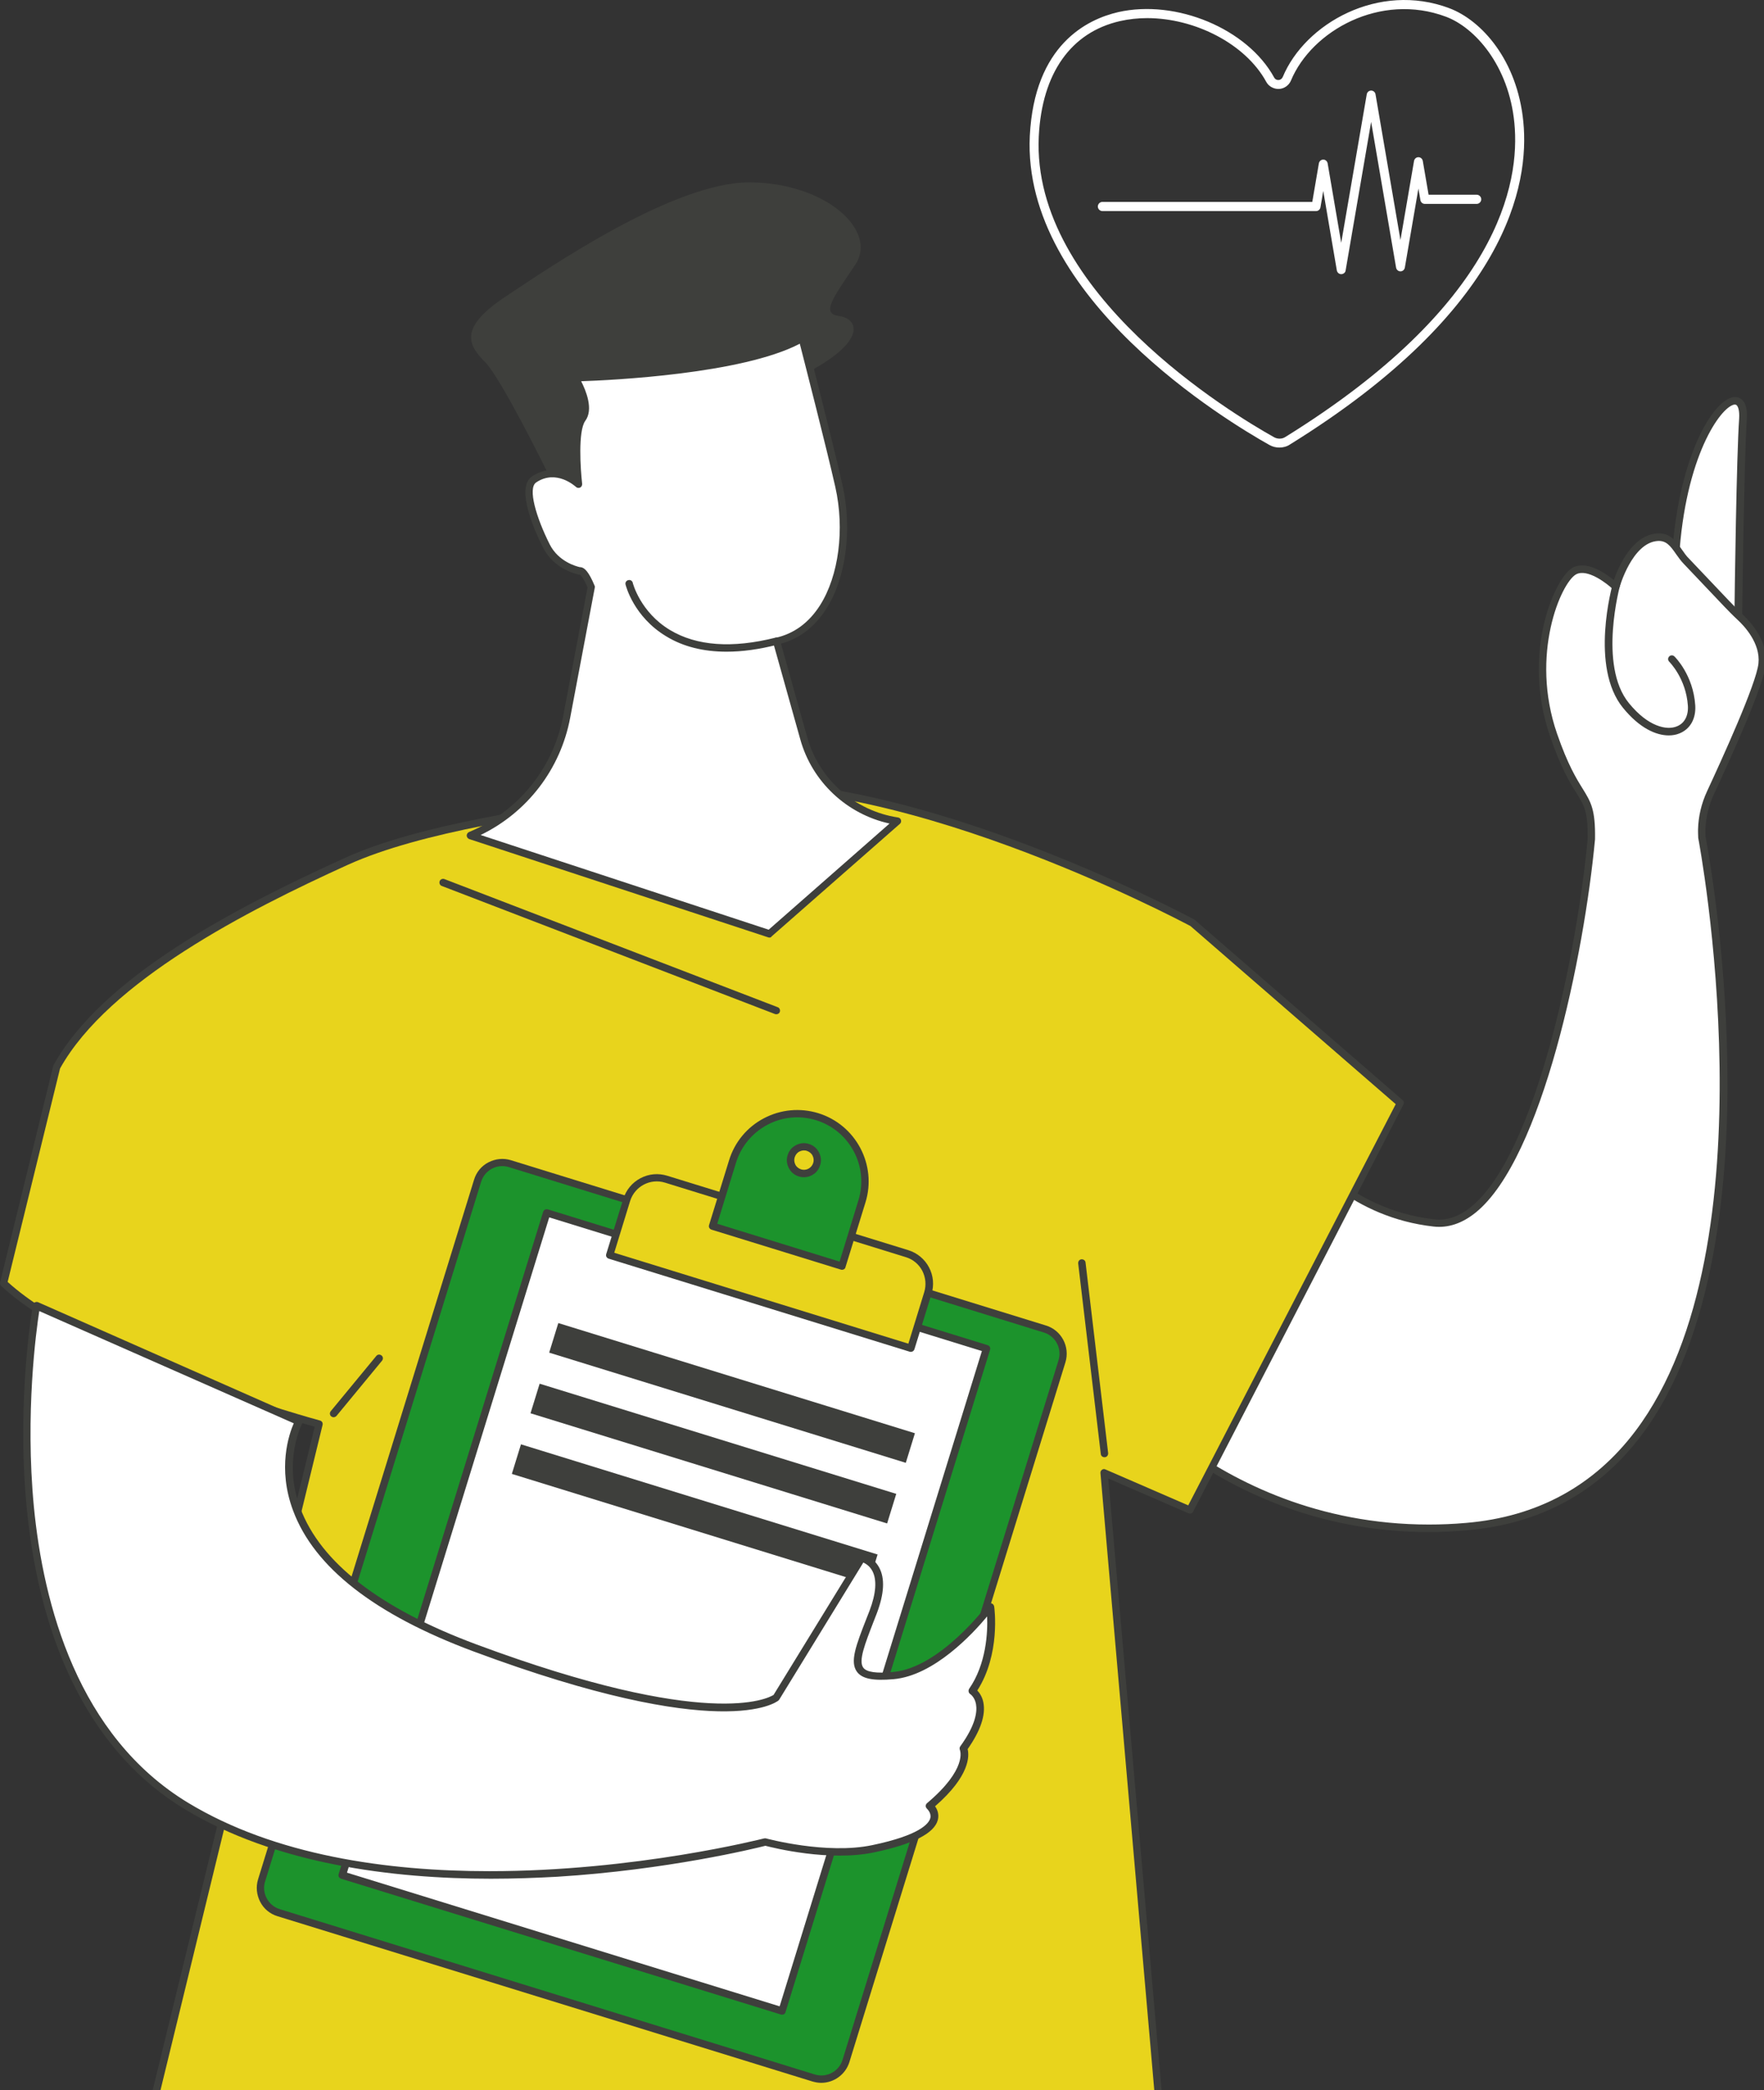
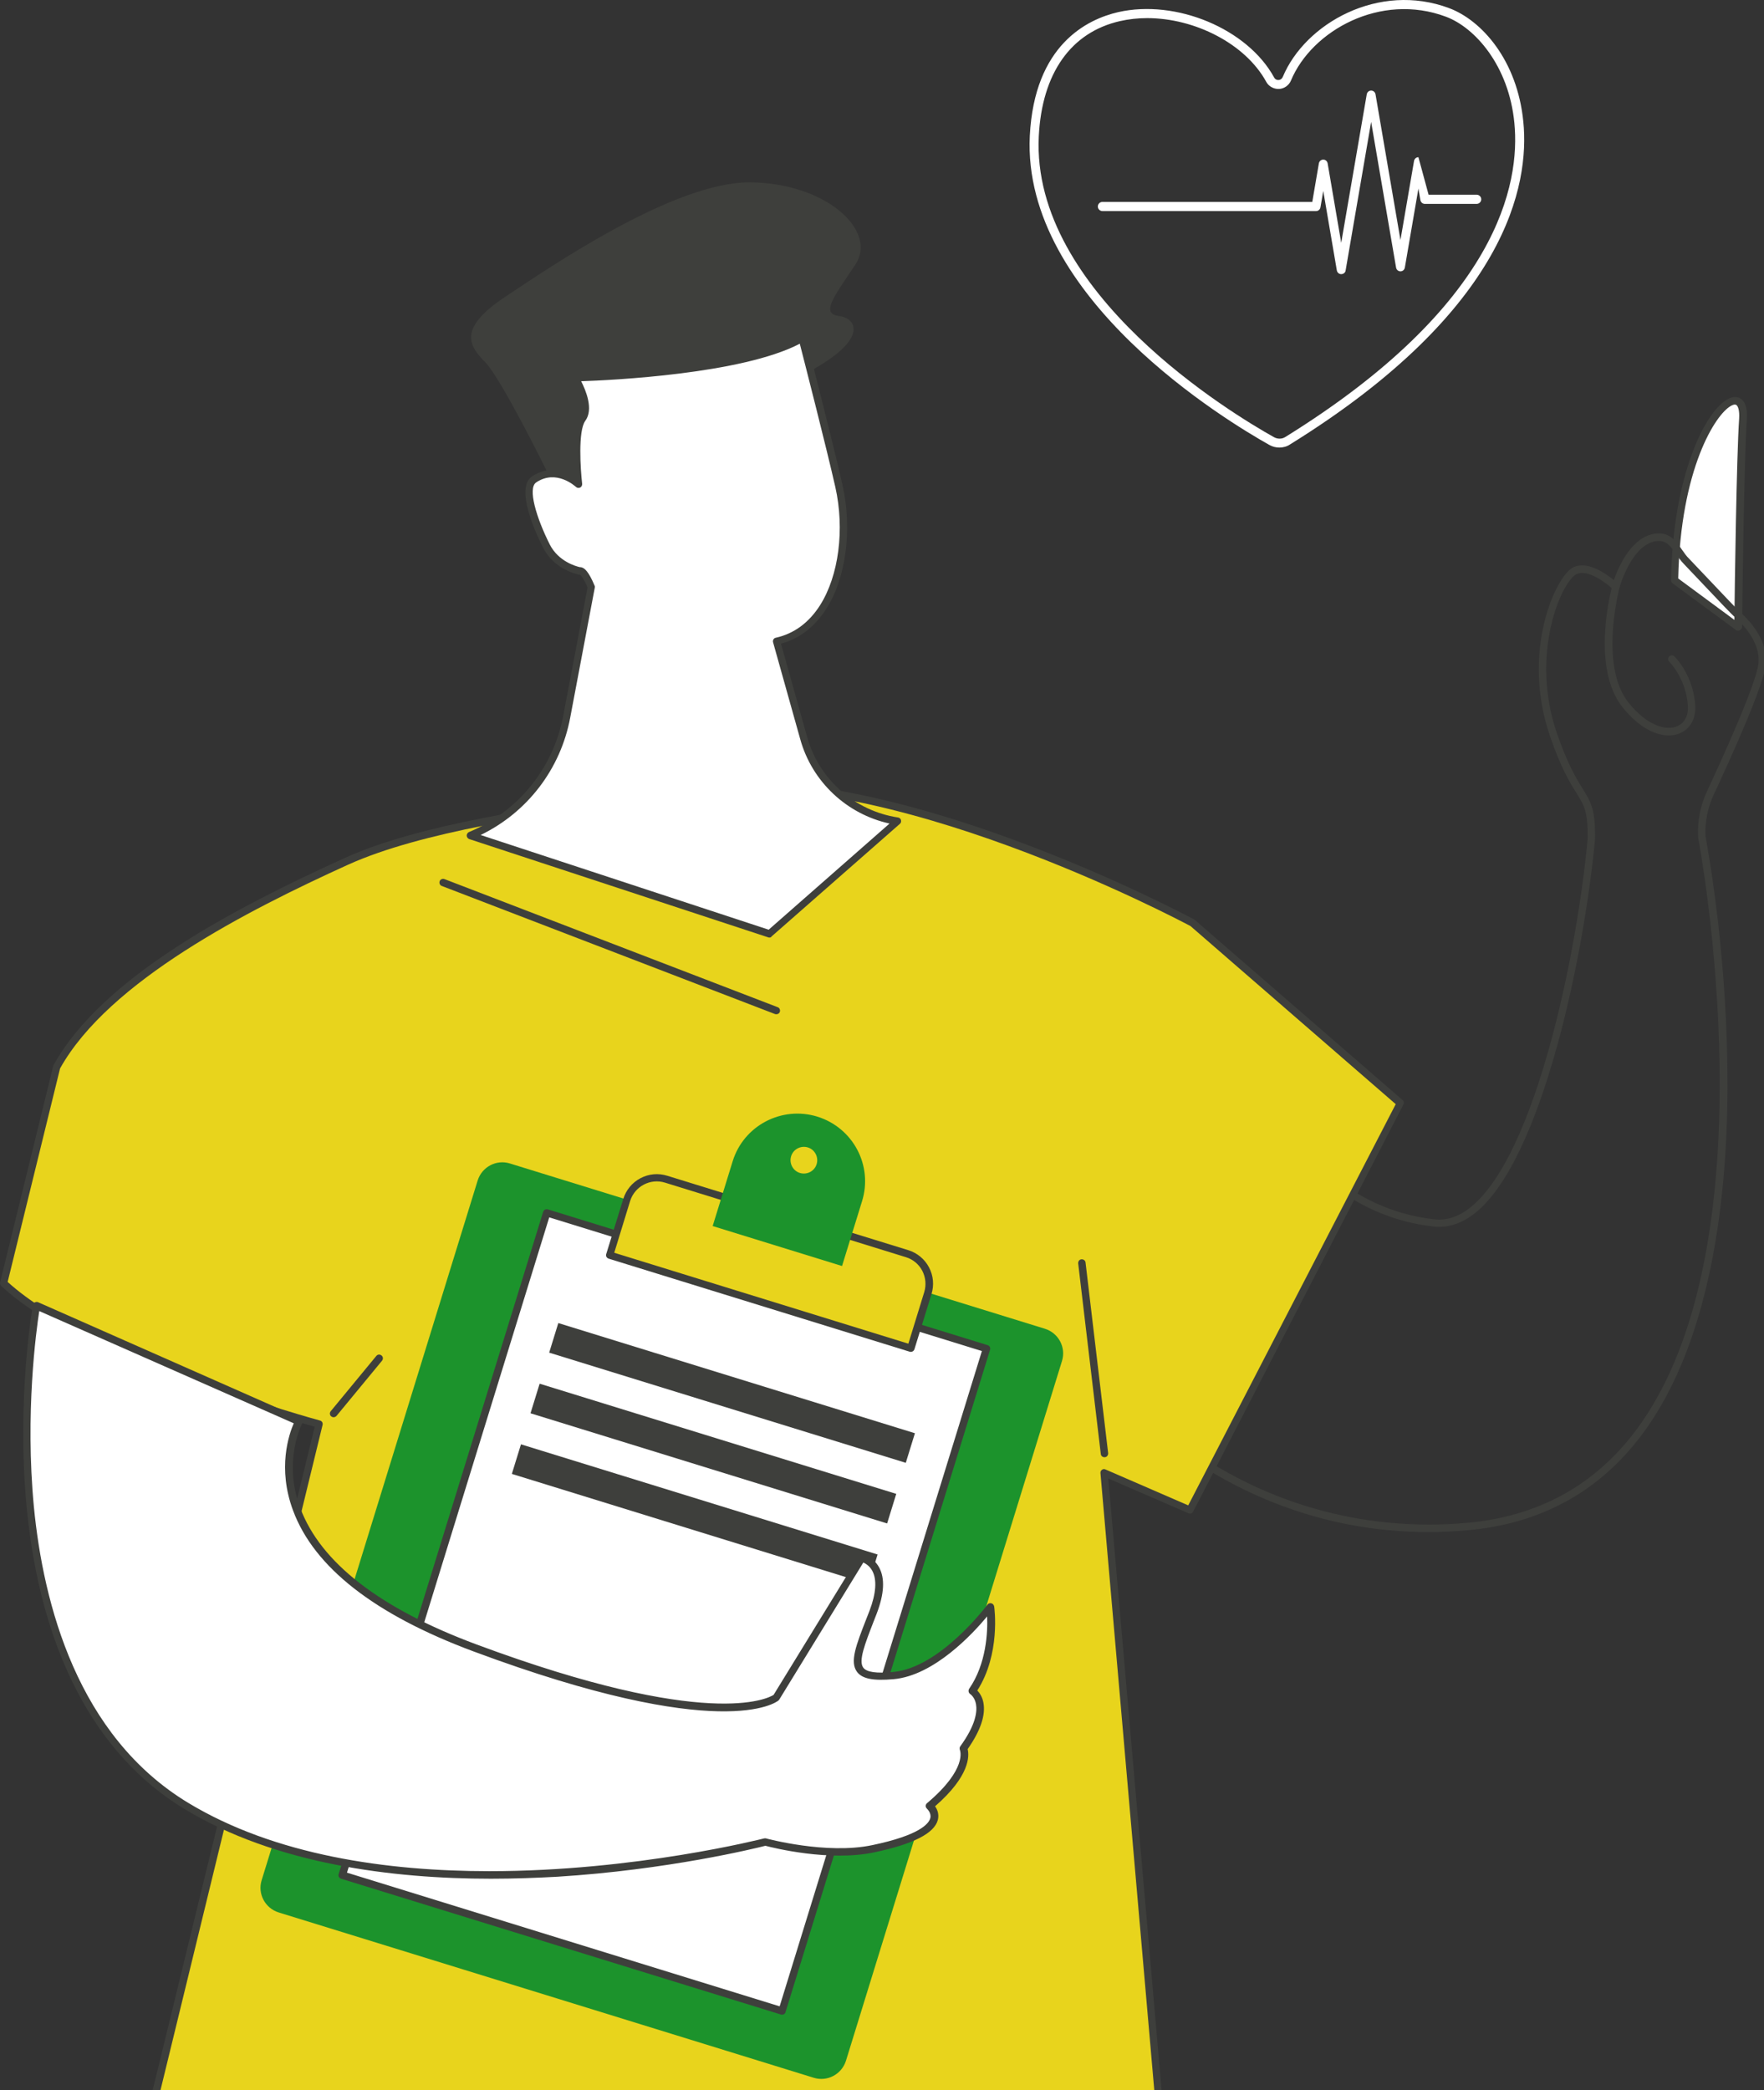
<svg xmlns="http://www.w3.org/2000/svg" width="385" height="456" viewBox="0 0 385 456" fill="none">
  <rect x="0" y="0" width="385" height="456" fill="#333333" stroke="none" />
  <g clip-path="url(#clip0_7769_14304)">
    <path d="M153.861 633.321L155.72 546.646C155.72 546.646 168.873 577.563 177.522 633.321H275.814C267.128 552.972 238.963 480.058 230.921 460.471C229.527 457.111 226.775 454.538 223.308 453.466C204.115 447.425 137.169 431.556 68.258 475.769C65.006 477.842 62.933 481.345 62.647 485.205C61.396 502.611 58.501 556.689 63.004 633.321H153.861Z" fill="#3E3F3C" />
    <path d="M379.36 136.79C379.36 136.79 379.753 101.012 380.397 91.361C381.112 80.353 366.064 92.862 365.492 126.603L379.36 136.79Z" fill="white" />
    <path d="M379.359 137.612C379.181 137.612 379.038 137.576 378.895 137.469L365.027 127.246C364.812 127.103 364.705 126.853 364.705 126.567C365.098 103.692 372.175 89.717 377.108 87.072C378.43 86.357 379.359 86.643 379.896 86.965C380.932 87.644 381.397 89.109 381.254 91.361C380.61 100.904 380.217 136.396 380.217 136.754C380.217 137.04 380.039 137.326 379.788 137.469C379.61 137.576 379.467 137.612 379.359 137.612ZM366.278 126.21L378.537 135.253C378.609 128.247 379.002 99.761 379.574 91.325C379.681 89.503 379.324 88.609 378.966 88.359C378.645 88.144 378.108 88.359 377.822 88.537C374.391 90.36 366.778 102.37 366.278 126.21Z" fill="#3E3F3C" />
-     <path d="M373.354 172.961C376.857 165.49 384.112 149.514 384.613 144.903C385.149 140.185 381.396 136.146 379.716 134.573C378.715 133.644 377.786 132.679 376.857 131.714L368.171 122.564C365.991 120.384 365.169 117.06 361.845 117.238C355.554 117.56 352.659 128.033 352.659 128.033C352.659 128.033 347.119 122.707 343.616 124.637C340.114 126.567 332.965 142.58 339.077 160.379C344.51 176.142 347.512 171.996 347.334 183.147C344.832 209.954 333.144 269.143 312.985 266.856C292.827 264.604 282.998 249.521 282.998 249.521L236.568 294.699C236.568 294.699 264.805 337.768 320.098 333.086C399.374 326.366 371.424 182.718 371.424 182.682C371.388 182.003 371.388 181.467 371.388 181.11C371.495 178.286 372.139 175.534 373.354 172.961Z" fill="white" />
    <path d="M311.878 334.266C287.216 334.266 268.701 324.758 257.121 316.323C243.181 306.172 235.961 295.271 235.89 295.164C235.675 294.842 235.711 294.413 235.997 294.127L282.426 248.913C282.605 248.734 282.819 248.663 283.07 248.699C283.32 248.734 283.534 248.842 283.641 249.056C283.749 249.199 293.506 263.853 313.057 266.034C315.774 266.355 318.454 265.426 321.064 263.317C335.218 251.808 344.189 207.988 346.512 183.04C346.584 177.071 345.797 175.784 344.046 172.997C342.616 170.709 340.686 167.599 338.291 160.594C331.965 142.187 339.507 125.924 343.188 123.887C346.262 122.171 350.372 125.066 352.231 126.567C353.232 123.672 356.234 116.667 361.774 116.381C364.526 116.238 365.813 118.096 367.064 119.884C367.564 120.598 368.065 121.349 368.708 121.957L377.429 131.142C378.323 132.072 379.252 133.037 380.253 133.966C381.968 135.574 385.936 139.828 385.4 144.975C384.899 149.585 378.073 164.704 374.069 173.283C372.926 175.749 372.282 178.394 372.211 181.074C372.211 181.432 372.211 181.932 372.247 182.54C372.533 184.112 376.607 205.629 377 232.293C377.393 257.348 374.427 291.732 358.2 313.214C348.871 325.58 336.075 332.514 320.17 333.873C317.346 334.123 314.559 334.266 311.878 334.266ZM237.605 294.806C239.25 297.13 246.184 306.351 258.121 315.036C269.523 323.329 287.68 332.622 311.878 332.622C314.523 332.622 317.239 332.514 320.027 332.264C335.468 330.942 347.87 324.222 356.913 312.248C387.473 271.824 370.817 183.684 370.638 182.79C370.638 182.754 370.638 182.718 370.638 182.647C370.602 181.932 370.602 181.396 370.602 181.003C370.674 178.072 371.353 175.248 372.604 172.568C375.785 165.705 383.291 149.299 383.791 144.76C384.256 140.364 380.717 136.575 379.145 135.145C378.108 134.18 377.143 133.18 376.25 132.25L367.564 123.1C366.885 122.421 366.313 121.599 365.777 120.849C364.526 119.026 363.633 117.953 361.881 118.025C356.234 118.311 353.482 128.104 353.446 128.211C353.375 128.497 353.16 128.712 352.874 128.783C352.588 128.855 352.302 128.783 352.088 128.605C350.658 127.246 346.441 123.994 343.974 125.316C340.722 127.139 333.859 142.794 339.828 160.058C342.187 166.885 344.082 169.923 345.44 172.103C347.227 174.998 348.228 176.607 348.121 183.112C345.762 208.346 336.612 252.738 322.1 264.533C319.134 266.927 316.06 267.964 312.879 267.606C295.258 265.641 285.286 253.881 282.891 250.7L237.605 294.806Z" fill="#3E3F3C" />
    <path d="M364.205 160.451C361.453 160.451 357.843 158.878 354.233 154.446C346.942 145.511 351.839 127.854 352.053 127.103C352.16 126.675 352.625 126.424 353.054 126.532C353.483 126.639 353.733 127.103 353.626 127.532C353.59 127.711 348.765 145.153 355.52 153.41C359.702 158.557 363.777 159.379 365.957 158.485C367.637 157.842 368.53 156.162 368.387 153.982C367.994 148.013 364.348 144.403 364.313 144.367C363.991 144.045 363.991 143.545 364.313 143.223C364.634 142.902 365.135 142.902 365.456 143.223C365.635 143.402 369.567 147.298 369.996 153.91C370.174 156.805 368.888 159.093 366.529 160.022C365.85 160.308 365.063 160.451 364.205 160.451Z" fill="#3E3F3C" />
    <path d="M259.693 329.404L305.658 240.656L260.301 201.376C260.301 201.376 194.178 165.598 151.609 172.174C130.127 175.498 95.136 179.108 75.621 187.972C54.926 197.373 23.437 212.92 12.392 232.829L0.848 279.973C18.969 296.951 69.687 310.711 69.687 310.711L32.98 461.008C72.833 501.325 212.835 482.453 254.511 476.52L240.964 321.291L259.693 329.404Z" fill="#E8D41C" />
    <path d="M138.028 486.921C84.915 486.921 49.029 478.414 32.374 461.544C32.159 461.329 32.088 461.043 32.159 460.793L68.688 311.283C62.075 309.424 17.326 296.521 0.241 280.545C0.027 280.33 -0.045 280.044 0.027 279.758L11.607 232.614C11.607 232.543 11.643 232.471 11.679 232.4C22.366 213.099 51.281 198.087 75.264 187.186C91.456 179.823 117.869 176.106 139.064 173.103C143.496 172.46 147.714 171.888 151.467 171.316C193.821 164.811 260.016 200.267 260.659 200.625C260.695 200.661 260.767 200.696 260.802 200.732L306.124 240.013C306.41 240.263 306.481 240.656 306.302 240.978L260.409 329.798C260.231 330.191 259.766 330.334 259.373 330.155L241.895 322.578L255.298 476.448C255.334 476.877 255.048 477.27 254.619 477.306C209.584 483.739 170.589 486.921 138.028 486.921ZM33.875 460.757C60.61 487.242 136.562 492.461 253.654 475.84L240.179 321.398C240.143 321.112 240.286 320.826 240.501 320.683C240.715 320.505 241.037 320.469 241.287 320.612L259.337 328.439L304.622 240.906L259.837 202.055C257.228 200.661 192.892 166.634 151.717 172.96C147.928 173.532 143.747 174.14 139.279 174.748C118.191 177.714 91.92 181.431 75.908 188.687C54.033 198.623 23.76 214.028 13.108 233.115L1.671 279.687C19.756 296.2 69.331 309.818 69.832 309.925C70.26 310.032 70.511 310.461 70.403 310.89L33.875 460.757Z" fill="#3E3F3C" />
    <path d="M169.445 221.284C169.338 221.284 169.266 221.284 169.159 221.248L96.423 193.298C95.994 193.155 95.816 192.654 95.959 192.261C96.102 191.832 96.602 191.654 96.995 191.797L169.731 219.747C170.16 219.89 170.338 220.39 170.195 220.784C170.088 221.105 169.766 221.284 169.445 221.284Z" fill="#3E3F3C" />
    <path d="M228.063 289.909L111.293 253.845C108.327 252.916 105.181 254.596 104.252 257.562L57.108 410.218C56.178 413.184 57.858 416.329 60.825 417.259L177.595 453.323C180.562 454.252 183.707 452.572 184.636 449.606L231.78 296.95C232.71 293.984 231.03 290.838 228.063 289.909Z" fill="#1C932C" />
-     <path d="M179.239 454.431C178.596 454.431 177.988 454.324 177.345 454.145L60.575 418.081C58.93 417.581 57.572 416.473 56.786 414.936C56 413.399 55.821 411.684 56.321 410.039L103.465 257.384C103.966 255.74 105.074 254.382 106.611 253.595C108.148 252.809 109.863 252.63 111.507 253.131L228.277 289.195C231.673 290.231 233.567 293.841 232.531 297.237L185.387 449.892C184.529 452.644 181.991 454.431 179.239 454.431ZM109.613 254.418C108.827 254.418 108.076 254.596 107.361 254.989C106.217 255.597 105.395 256.598 105.002 257.849L57.858 410.504C57.465 411.719 57.608 413.042 58.216 414.185C58.823 415.329 59.824 416.151 61.075 416.544L177.845 452.608C180.383 453.395 183.099 451.965 183.885 449.427L231.029 296.772C231.816 294.234 230.386 291.518 227.848 290.732L111.043 254.632C110.578 254.489 110.078 254.418 109.613 254.418Z" fill="#3E3F3C" />
    <path d="M215.335 294.24L119.334 264.591L74.697 409.121L170.697 438.77L215.335 294.24Z" fill="white" />
    <path d="M170.696 439.562C170.624 439.562 170.553 439.562 170.446 439.527L74.442 409.896C74.013 409.753 73.763 409.324 73.906 408.896L118.548 264.39C118.619 264.175 118.762 263.996 118.941 263.925C119.12 263.818 119.334 263.818 119.549 263.853L215.552 293.484C215.981 293.627 216.231 294.056 216.088 294.485L171.446 438.991C171.375 439.348 171.053 439.562 170.696 439.562ZM75.728 408.574L170.16 437.74L214.301 294.77L119.87 265.605L75.728 408.574Z" fill="#3E3F3C" />
    <path d="M197.969 273.505L145.392 257.278C141.746 256.17 137.886 258.207 136.778 261.817L133.061 273.826L198.791 294.128L202.508 282.118C203.616 278.473 201.578 274.613 197.969 273.505Z" fill="#E8D41C" />
    <path d="M198.791 294.95C198.719 294.95 198.648 294.95 198.54 294.914L132.846 274.613C132.417 274.47 132.167 274.041 132.31 273.612L136.027 261.602C136.635 259.637 137.957 258.028 139.78 257.063C141.603 256.098 143.676 255.919 145.642 256.527L198.219 272.754C200.184 273.362 201.793 274.684 202.758 276.507C203.723 278.33 203.902 280.403 203.294 282.369L199.577 294.378C199.47 294.735 199.148 294.95 198.791 294.95ZM134.061 273.326L198.254 293.163L201.721 281.904C202.186 280.367 202.043 278.723 201.293 277.257C200.542 275.828 199.255 274.755 197.718 274.291L145.141 258.028C141.925 257.027 138.529 258.85 137.528 262.031L134.061 273.326Z" fill="#3E3F3C" />
    <path d="M178.38 243.623C170.589 241.229 162.296 245.589 159.902 253.381L155.541 267.499L183.777 276.22L188.138 262.102C190.568 254.31 186.208 246.054 178.38 243.623ZM174.592 255.919C173.055 255.454 172.197 253.81 172.662 252.273C173.126 250.736 174.77 249.878 176.307 250.343C177.844 250.808 178.702 252.452 178.237 253.989C177.773 255.526 176.129 256.383 174.592 255.919Z" fill="#1C932C" />
-     <path d="M183.778 277.043C183.706 277.043 183.635 277.043 183.528 277.007L155.291 268.286C154.862 268.143 154.612 267.714 154.755 267.285L159.116 253.167C160.331 249.2 163.047 245.911 166.729 243.981C170.41 242.051 174.628 241.658 178.595 242.873C186.816 245.411 191.427 254.168 188.889 262.353L184.529 276.471C184.457 276.828 184.135 277.043 183.778 277.043ZM156.542 266.999L183.242 275.256L187.352 261.888C189.64 254.525 185.494 246.698 178.131 244.41C174.556 243.302 170.768 243.66 167.479 245.411C164.191 247.162 161.761 250.093 160.653 253.632L156.542 266.999ZM175.45 256.848C175.093 256.848 174.735 256.813 174.342 256.67C173.377 256.384 172.626 255.74 172.162 254.847C171.697 253.953 171.59 252.953 171.912 252.023C172.197 251.058 172.841 250.308 173.734 249.843C174.628 249.378 175.629 249.271 176.558 249.593C177.523 249.879 178.274 250.522 178.738 251.416C179.203 252.309 179.31 253.31 178.989 254.239C178.524 255.812 177.058 256.848 175.45 256.848ZM174.842 255.133C175.95 255.49 177.13 254.847 177.487 253.739C177.666 253.203 177.595 252.631 177.344 252.13C177.094 251.63 176.63 251.273 176.093 251.094C175.557 250.915 174.985 250.987 174.485 251.237C173.985 251.487 173.627 251.952 173.448 252.488C173.27 253.024 173.341 253.596 173.591 254.096C173.842 254.597 174.306 254.954 174.842 255.133Z" fill="#3E3F3C" />
    <path d="M199.685 312.702L121.854 288.664L119.86 295.119L197.692 319.157L199.685 312.702Z" fill="#3E3F3C" />
    <path d="M195.611 325.93L117.779 301.893L115.786 308.347L193.618 332.385L195.611 325.93Z" fill="#3E3F3C" />
    <path d="M191.537 339.159L113.705 315.121L111.712 321.576L189.543 345.614L191.537 339.159Z" fill="#3E3F3C" />
    <path d="M7.961 284.87L65.256 310.176C65.256 310.176 49.35 339.377 103.714 359.571C158.114 379.802 169.444 370.401 169.444 370.401L188.138 339.985C188.138 339.985 194.643 341.236 190.604 351.744C186.565 362.216 184.277 366.577 195.036 365.612C205.758 364.647 216.159 350.6 216.159 350.6C216.159 350.6 217.625 361.144 212.228 368.972C212.228 368.972 217.16 371.974 210.262 381.517C210.262 381.517 212.55 385.914 202.899 394.063C202.899 394.063 209.297 399.46 190.604 403.391C180.274 405.572 167.014 401.926 167.014 401.926C167.014 401.926 87.809 422.621 40.665 394.063C-6.479 365.505 7.961 284.87 7.961 284.87Z" fill="white" />
    <path d="M107.146 409.896C85.629 409.896 60.073 406.714 40.236 394.669C20.721 382.839 8.819 360.071 5.816 328.796C3.564 305.242 7.139 284.941 7.174 284.726C7.21 284.476 7.389 284.261 7.603 284.154C7.818 284.047 8.068 284.011 8.318 284.118L65.613 309.424C65.828 309.531 65.971 309.674 66.042 309.889C66.114 310.103 66.078 310.353 65.971 310.532C65.935 310.603 61.646 318.717 65.542 329.046C70.009 340.949 82.948 350.957 104 358.784C154.504 377.549 167.657 370.543 168.837 369.793L187.423 339.519C187.601 339.233 187.923 339.09 188.281 339.162C188.388 339.197 190.568 339.626 191.855 341.949C193.177 344.344 192.999 347.704 191.354 352.029L190.711 353.673C188.745 358.748 187.316 362.394 188.424 363.859C189.138 364.825 191.283 365.146 194.964 364.789C205.222 363.859 215.409 350.242 215.516 350.099C215.695 349.849 216.052 349.706 216.374 349.813C216.696 349.884 216.91 350.17 216.982 350.492C217.053 350.921 218.376 360.929 213.3 368.828C213.765 369.328 214.372 370.15 214.623 371.437C215.159 374.189 214.015 377.585 211.191 381.623C211.549 383.053 211.763 387.414 204.079 394.097C204.543 394.741 205.008 395.777 204.686 397.064C203.936 399.995 199.289 402.354 190.818 404.141C181.025 406.214 168.837 403.176 167.05 402.711C164.834 403.283 145.676 407.965 121.621 409.467C117.046 409.717 112.185 409.896 107.146 409.896ZM8.568 286.049C7.889 290.409 5.459 308.352 7.389 328.689C9.462 350.134 16.968 378.728 41.022 393.311C60.037 404.82 84.485 408.251 106.788 408.251C138.813 408.251 166.299 401.21 166.764 401.103C166.907 401.067 167.05 401.067 167.193 401.103C167.336 401.139 180.382 404.677 190.389 402.568C200.647 400.424 202.72 397.922 203.042 396.671C203.328 395.527 202.327 394.669 202.327 394.634C202.149 394.491 202.041 394.24 202.041 394.026C202.041 393.776 202.149 393.561 202.327 393.418C211.227 385.912 209.512 381.909 209.512 381.838C209.404 381.588 209.404 381.23 209.583 381.016C212.979 376.334 213.3 373.438 213.014 371.794C212.728 370.257 211.799 369.65 211.763 369.614C211.585 369.507 211.442 369.292 211.406 369.078C211.37 368.863 211.406 368.649 211.513 368.47C215.302 363.002 215.588 356.032 215.445 352.672C212.299 356.461 203.864 365.575 195.036 366.361C190.604 366.755 188.209 366.29 187.065 364.789C185.421 362.608 186.815 358.999 189.138 353.065L189.782 351.421C191.211 347.668 191.426 344.666 190.389 342.736C189.818 341.664 188.96 341.163 188.424 340.913L170.088 370.793C170.052 370.865 169.981 370.936 169.909 371.008C169.444 371.401 157.578 380.48 103.393 360.321C81.84 352.315 68.58 341.985 63.969 329.583C60.502 320.325 63.075 312.927 64.112 310.532L8.568 286.049Z" fill="#3E3F3C" />
    <path d="M241.036 317.932C240.643 317.932 240.286 317.646 240.25 317.217L235.317 275.649C235.282 275.22 235.568 274.791 236.032 274.755C236.461 274.719 236.89 275.005 236.926 275.47L241.858 317.038C241.894 317.467 241.608 317.896 241.143 317.932C241.072 317.932 241.072 317.932 241.036 317.932Z" fill="#3E3F3C" />
    <path d="M72.798 309.21C72.62 309.21 72.441 309.139 72.298 309.032C71.94 308.746 71.905 308.245 72.191 307.888L82.127 295.843C82.413 295.485 82.913 295.45 83.271 295.736C83.628 296.021 83.664 296.522 83.378 296.879L73.442 308.924C73.263 309.103 73.048 309.21 72.798 309.21Z" fill="#3E3F3C" />
    <path d="M119.371 102.834C119.371 102.834 109.434 82.675 105.967 79.101C102.465 75.563 99.748 71.81 110.042 64.912C120.336 58.049 147.214 39.677 163.691 39.785C180.168 39.892 191.713 50.293 186.638 57.799C181.562 65.305 179.239 68.45 183.135 68.95C187.031 69.451 189.211 73.811 178.131 80.209C167.087 86.643 128.449 114.486 119.371 102.834Z" fill="#3E3F3C" />
    <path d="M175.415 161.059L169.482 139.899C182.313 137.076 186.138 119.633 183.1 106.051C180.884 96.186 175.058 73.74 175.058 73.74C161.654 81.603 125.448 82.426 125.448 82.426C125.448 82.426 129.2 88.43 127.056 91.397C124.911 94.364 126.234 105.694 126.234 105.694C126.234 105.694 121.552 101.298 116.548 104.657C113.724 106.552 116.941 114.665 119.264 119.204C121.587 123.744 126.556 124.637 126.556 124.637C126.556 124.637 127.378 124.137 129.057 128.14L123.696 156.484C121.48 168.1 113.581 177.822 102.68 182.361L167.945 203.806L195.931 179.251C186.102 177.715 178.096 170.602 175.415 161.059Z" fill="white" />
    <path d="M167.945 204.556C167.873 204.556 167.766 204.556 167.695 204.521L102.429 183.075C102.108 182.968 101.893 182.682 101.857 182.325C101.857 182.003 102.036 181.681 102.358 181.538C113.045 177.106 120.729 167.67 122.91 156.269L128.235 128.175C127.342 126.066 126.77 125.53 126.591 125.387C126.52 125.387 126.484 125.387 126.412 125.387C126.198 125.352 121.015 124.351 118.549 119.526C117.012 116.523 112.33 106.515 116.119 103.942C119.8 101.476 123.339 102.798 125.304 103.942C125.018 100.511 124.625 93.326 126.448 90.86C127.949 88.787 125.769 84.355 124.804 82.818C124.661 82.568 124.625 82.246 124.768 81.996C124.911 81.746 125.161 81.567 125.447 81.567C125.805 81.567 161.619 80.638 174.664 72.989C174.879 72.846 175.165 72.846 175.379 72.953C175.629 73.061 175.772 73.239 175.844 73.49C175.915 73.704 181.67 96.079 183.886 105.836C186.03 115.487 184.672 126.066 180.347 132.822C177.845 136.753 174.521 139.327 170.447 140.435L176.166 160.808C178.739 170.029 186.531 176.928 196.003 178.357C196.324 178.393 196.574 178.643 196.646 178.929C196.717 179.215 196.646 179.573 196.396 179.751L168.41 204.306C168.338 204.485 168.124 204.556 167.945 204.556ZM104.896 182.182L167.766 202.841L194.144 179.68C184.815 177.642 177.238 170.566 174.664 161.308L168.731 140.149C168.66 139.934 168.695 139.72 168.803 139.505C168.91 139.327 169.089 139.184 169.303 139.148C173.306 138.255 176.559 135.86 178.989 132.035C183.064 125.602 184.386 115.487 182.313 106.265C180.383 97.723 175.701 79.459 174.557 74.991C161.94 81.603 133.418 82.961 126.841 83.176C127.878 85.213 129.593 89.323 127.735 91.825C126.126 94.041 126.698 102.477 127.056 105.55C127.091 105.872 126.913 106.229 126.627 106.372C126.341 106.515 125.948 106.48 125.698 106.229C125.519 106.086 121.408 102.298 117.012 105.264C115.118 106.551 117.084 113.02 119.979 118.775C121.873 122.528 125.769 123.564 126.555 123.743C126.698 123.743 126.841 123.743 127.02 123.815C127.556 123.993 128.45 124.601 129.772 127.782C129.844 127.925 129.844 128.104 129.808 128.247L124.447 156.59C122.338 167.813 115.082 177.249 104.896 182.182Z" fill="#3E3F3C" />
-     <path d="M158.58 142.186C153.504 142.186 149.072 141.078 145.391 138.826C138.314 134.573 136.598 127.818 136.527 127.532C136.419 127.103 136.67 126.674 137.134 126.567C137.563 126.46 137.992 126.71 138.099 127.139C138.099 127.21 139.743 133.572 146.248 137.468C152.039 140.935 159.795 141.507 169.302 139.112C169.731 139.005 170.16 139.255 170.267 139.684C170.375 140.113 170.124 140.542 169.695 140.649C165.692 141.686 161.975 142.186 158.58 142.186Z" fill="#3E3F3C" />
    <path d="M279.227 97.648C278.487 97.648 277.747 97.473 277.05 97.082C268.038 92.031 223.019 65.037 224.76 29.64C225.762 9.786 237.256 4.213 244.048 2.646C256.718 -0.228 272.305 6.303 278.095 16.927C278.269 17.275 278.661 17.492 279.053 17.449C279.445 17.449 279.793 17.188 279.967 16.796C284.844 5.084 300.953 -3.972 316.279 1.775C323.376 4.431 331.169 13.139 332.475 26.592C333.825 40.263 328.992 67.562 281.578 96.951C280.882 97.43 280.055 97.648 279.227 97.648ZM250.361 3.952C248.358 3.952 246.355 4.17 244.44 4.605C233.729 7.043 227.416 15.969 226.719 29.727C225.021 63.949 269.17 90.42 278.052 95.384C278.835 95.819 279.793 95.819 280.533 95.34C327.033 66.517 331.822 40.046 330.516 26.81C329.297 14.271 321.895 5.998 315.582 3.647C301.301 -1.708 286.281 6.695 281.753 17.58C281.317 18.625 280.272 19.365 279.14 19.408C278.008 19.452 276.876 18.842 276.354 17.841C271.826 9.568 260.81 3.952 250.361 3.952Z" fill="white" />
-     <path d="M292.725 59.813C292.246 59.813 291.854 59.464 291.767 58.985L288.806 41.657L288.197 45.227C288.11 45.706 287.718 46.054 287.239 46.054H240.609C240.086 46.054 239.607 45.619 239.607 45.053C239.607 44.531 240.043 44.051 240.609 44.051H286.412L287.849 35.648C287.936 35.17 288.327 34.821 288.806 34.821C289.285 34.821 289.677 35.17 289.764 35.648L292.725 52.977L298.298 20.584C298.385 20.105 298.777 19.757 299.256 19.757C299.735 19.757 300.126 20.105 300.214 20.584L305.656 52.367L308.617 35.126C308.704 34.647 309.095 34.299 309.574 34.299C310.053 34.299 310.445 34.647 310.532 35.126L311.795 42.484H322.288C322.81 42.484 323.289 42.919 323.289 43.486C323.289 44.008 322.854 44.487 322.288 44.487H310.968C310.489 44.487 310.097 44.139 310.01 43.66L309.574 41.134L306.614 58.376C306.527 58.855 306.135 59.203 305.656 59.203C305.177 59.203 304.785 58.855 304.698 58.376L299.256 26.592L293.683 59.029C293.639 59.464 293.204 59.813 292.725 59.813Z" fill="white" />
+     <path d="M292.725 59.813C292.246 59.813 291.854 59.464 291.767 58.985L288.806 41.657L288.197 45.227C288.11 45.706 287.718 46.054 287.239 46.054H240.609C240.086 46.054 239.607 45.619 239.607 45.053C239.607 44.531 240.043 44.051 240.609 44.051H286.412L287.849 35.648C287.936 35.17 288.327 34.821 288.806 34.821C289.285 34.821 289.677 35.17 289.764 35.648L292.725 52.977L298.298 20.584C298.385 20.105 298.777 19.757 299.256 19.757C299.735 19.757 300.126 20.105 300.214 20.584L305.656 52.367L308.617 35.126C308.704 34.647 309.095 34.299 309.574 34.299L311.795 42.484H322.288C322.81 42.484 323.289 42.919 323.289 43.486C323.289 44.008 322.854 44.487 322.288 44.487H310.968C310.489 44.487 310.097 44.139 310.01 43.66L309.574 41.134L306.614 58.376C306.527 58.855 306.135 59.203 305.656 59.203C305.177 59.203 304.785 58.855 304.698 58.376L299.256 26.592L293.683 59.029C293.639 59.464 293.204 59.813 292.725 59.813Z" fill="white" />
  </g>
  <defs>
    <clipPath id="clip0_7769_14304">
      <rect width="385" height="456" fill="white" />
    </clipPath>
  </defs>
</svg>